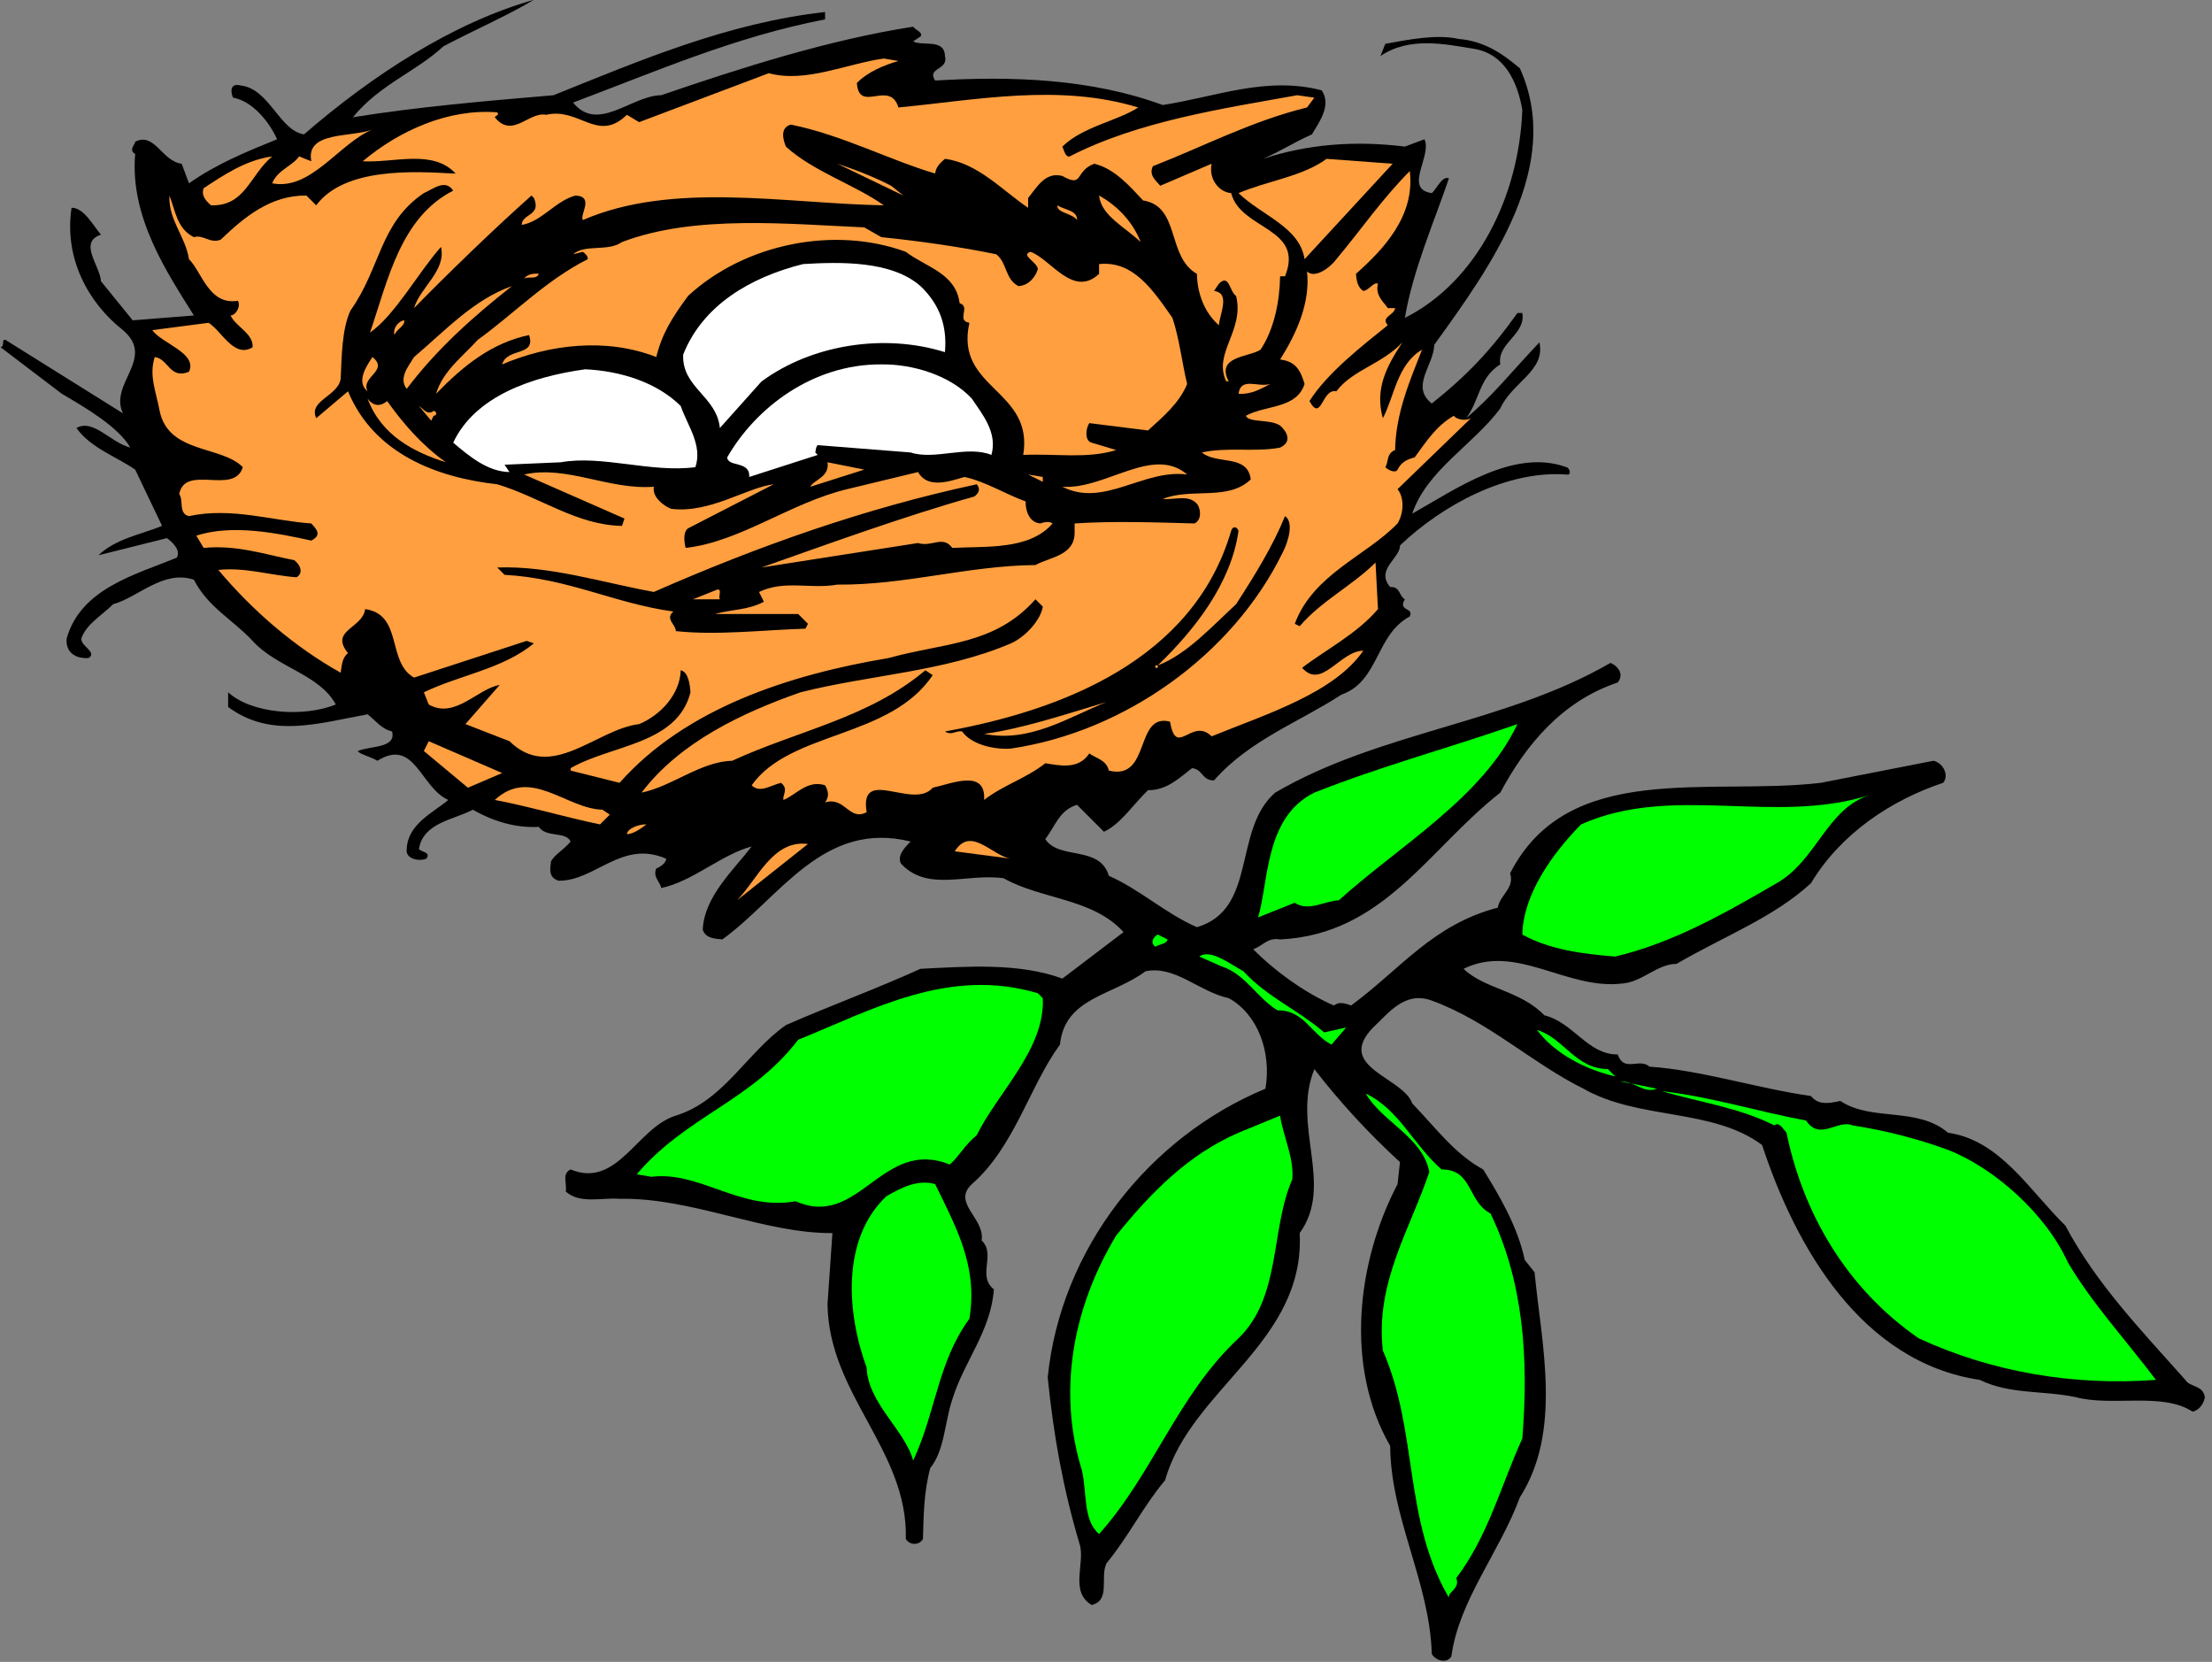
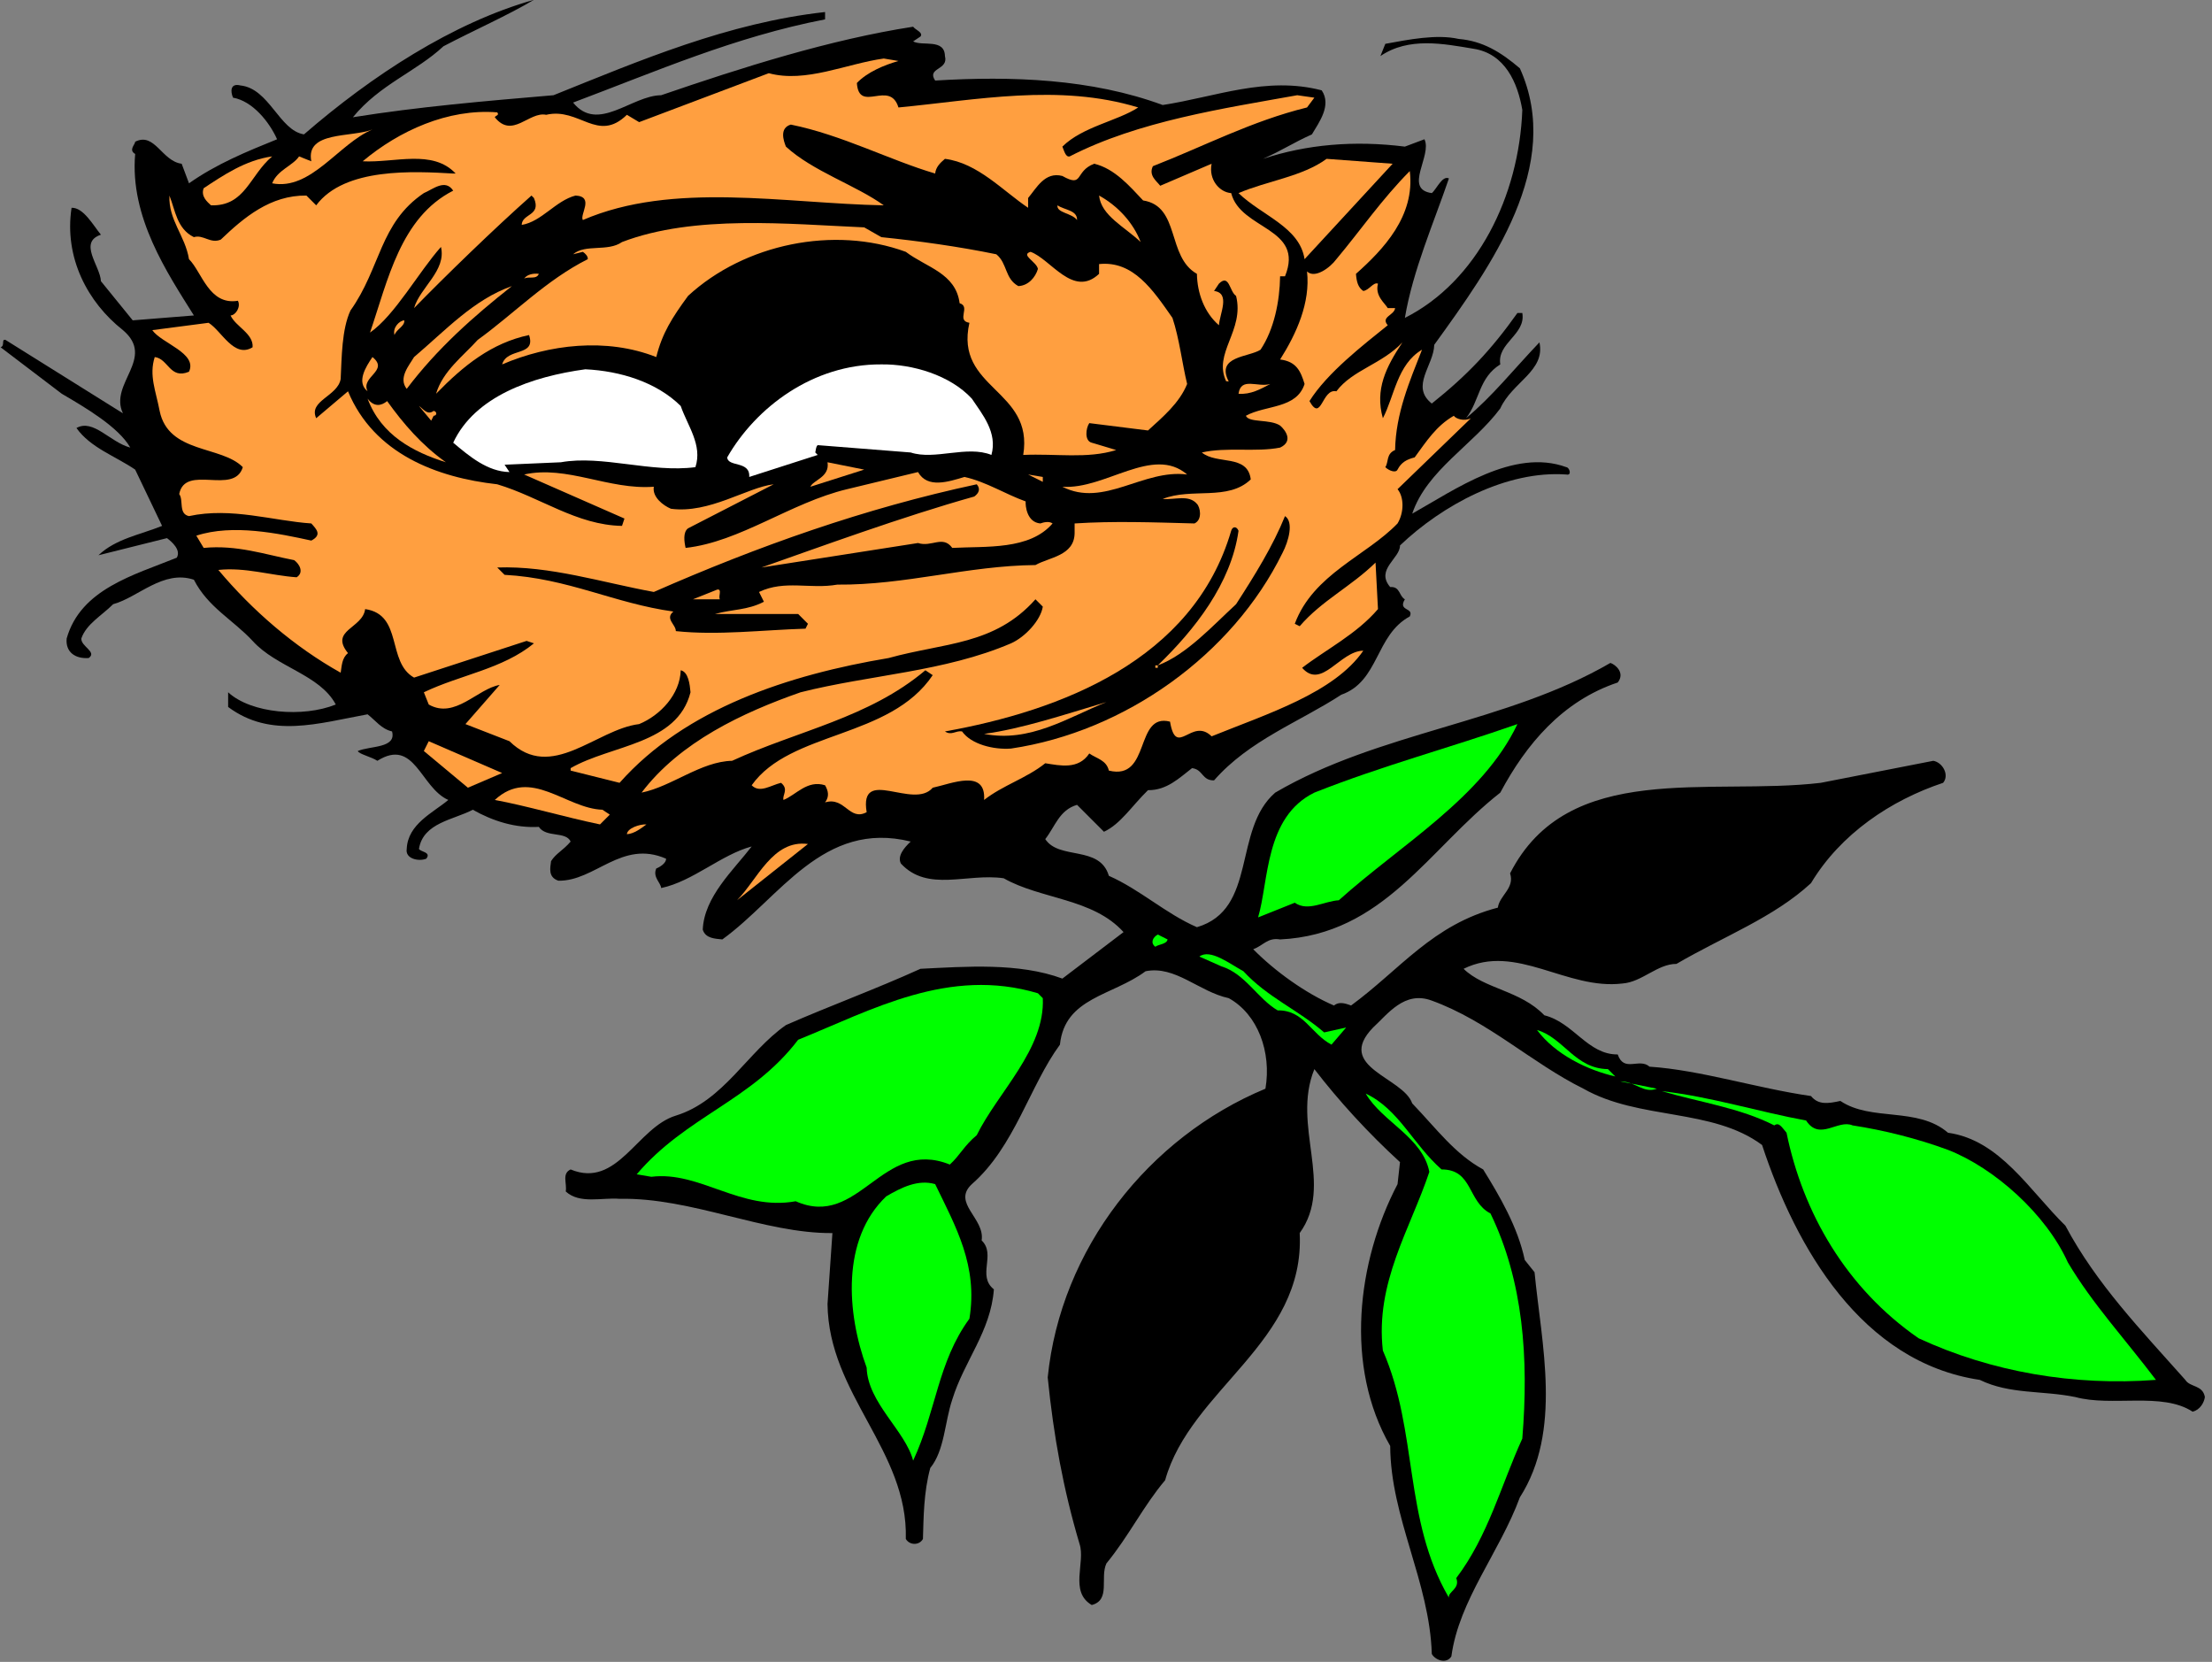
<svg xmlns="http://www.w3.org/2000/svg" xmlns:ns1="http://www.inkscape.org/namespaces/inkscape" xmlns:ns2="http://sodipodi.sourceforge.net/DTD/sodipodi-0.dtd" id="svg19185" version="1.1" ns1:version="0.48.1 " width="271.25" height="203.75" xml:space="preserve" ns2:docname="Eggs_in_Nest.pdf">
  <rect width="100%" height="100%" fill="#808080" stroke="none" />
  <defs id="defs19189" />
  <ns2:namedview pagecolor="#ffffff" bordercolor="#666666" borderopacity="1" objecttolerance="10" gridtolerance="10" guidetolerance="10" ns1:pageopacity="0" ns1:pageshadow="2" ns1:window-width="640" ns1:window-height="480" id="namedview19187" showgrid="false" ns1:zoom="1.4282209" ns1:cx="135.625" ns1:cy="101.875" ns1:window-x="677" ns1:window-y="107" ns1:window-maximized="0" ns1:current-layer="g19193" />
  <g id="g19193" ns1:groupmode="layer" ns1:label="Eggs_in_Nest" transform="matrix(1.25,0,0,-1.25,0,203.75)">
    <g id="g19195" transform="scale(0.24,0.24)">
      <path d="m 218.25,679.25 c -10.992,-6.535 -24.133,-12.25 -37,-19 -11.133,-10.395 -25.988,-15.535 -37,-29 27.012,4.32 53.867,6.605 82,9 35.289,14.18 71.285,29.605 111,34 l 0,-3 c -36.855,-7.105 -69.426,-21.395 -103,-34 10.148,-12.535 23.859,2.895 36,3 33,11.32 68.996,22.75 103,28 0.852,-1.25 4.281,-2.395 3,-4 l -3,-2 c 3.707,-2.105 12.852,1.32 13,-6 1.566,-5.82 -7.578,-4.68 -4,-10 31.277,1.895 63.848,0.75 93,-10 21.699,3.32 42.27,11.895 65,6 4.125,-6.105 -1.02,-12.965 -4,-18 -7.875,-3.535 -11.875,-6.395 -20,-10 17.84,5.895 37.266,7.605 58,5 l 8,3 c 3.266,-6.68 -8.734,-20.395 3,-22 1.977,1.605 4.266,7.32 7,6 -6.164,-18.105 -14.734,-37.535 -18,-57 29.547,14.895 46.691,49.75 48,85 -1.883,11.035 -7.023,23.035 -20,25 -12.164,2.035 -26.449,4.895 -38,-3 l 2,5 c 9.551,1.75 20.977,4.035 30,2 9.836,-0.82 17.262,-5.395 25,-12 17.973,-39.68 -11.738,-80.82 -35,-113 -0.164,-8.395 -9.879,-16.965 -1,-24 14.547,11.605 24.262,21.895 35,37 l 2,0 c 1.547,-8.82 -10.453,-12.25 -9,-21 -8.879,-5.535 -8.309,-14.68 -14,-22 10.832,9.035 19.406,19.895 30,31 2.547,-11.68 -11.168,-16.25 -16,-27 -11.164,-14.965 -30.02,-25.25 -36,-43 17.406,9.75 41.406,26.895 63,19 1.262,-0.105 2.402,-3.535 0,-3 -24.453,1.75 -50.734,-12.535 -68,-29 0.121,-5.25 -10.164,-9.82 -4,-17 4.121,0.32 3.551,-3.68 6,-5 -3.02,-4.965 3.836,-3.25 2,-7 -14.164,-7.68 -12.449,-26.535 -28,-32 -17.016,-11.105 -37.586,-18.535 -52,-35 -5.016,-0.109 -4.441,4.465 -9,5 -5.156,-3.965 -10.297,-9.105 -18,-9 -6.582,-6.395 -11.156,-13.82 -18,-17 l -11,11 c -7.297,-2.105 -9.008,-8.965 -13,-14 5.703,-8.68 22.273,-2.395 26,-15 12.844,-5.68 23.129,-15.395 36,-21 24.84,7.32 14.555,39.891 32,55 42.551,24.891 94.547,28.32 137,53 2.117,-0.68 6.117,-4.105 3,-8 -22.598,-7.535 -37.453,-25.25 -48,-45 -29.449,-23.105 -47.734,-57.965 -90,-60 -5.16,0.891 -6.875,-2.535 -11,-4 8.699,-8.82 21.27,-17.965 33,-23 1.98,1.605 4.266,1.035 7,0 20.121,14.75 33.266,33.035 60,40 0.691,5.035 6.977,7.891 5,14 23.688,46.465 81.398,31.605 127,37 l 46,9 c 3.82,-0.68 6.676,-5.82 4,-9 -21.32,-7.105 -41.891,-20.82 -54,-41 -15.316,-14.109 -35.316,-21.535 -55,-33 -7.742,0.035 -14.027,-7.395 -22,-8 -22.883,-2.82 -43.453,16.605 -65,6 8.406,-8.25 23.262,-8.82 33,-19 11.973,-2.965 17.688,-16.109 30,-16 2.543,-7.535 8.828,-1.25 13,-5 20.969,-1.395 43.824,-8.82 66,-12 2.965,-3.68 6.965,-3.109 12,-2 12.68,-8.535 31.535,-2.25 44,-13 21.246,-2.965 33.246,-23.535 48,-38 12.672,-23.82 30.957,-42.68 49,-63 1.953,-3.109 7.098,-1.965 8,-7 -0.332,-2.395 -2.047,-5.25 -5,-6 -12.473,8.18 -33.043,1.891 -48,6 -13.613,2.75 -26.754,1.035 -39,7 -48.32,7.18 -75.176,54.035 -89,96 -20.457,15.18 -50.172,10.035 -73,23 -21.168,10.465 -38.879,27.605 -62,36 -11.164,4.18 -18.02,-5.535 -24,-11 -15.734,-16.25 12.266,-20.25 16,-31 9.977,-10.395 17.406,-20.68 29,-27 6.691,-10.82 14.117,-23.395 17,-37 l 4,-5 c 2.832,-29.395 11.402,-64.82 -6,-92 -8.309,-22.535 -24.879,-41.965 -28,-65 -2.023,-3.25 -6.594,-1.535 -8,1 -0.879,29.465 -16.879,55.75 -17,85 -18.734,32.465 -13.59,75.32 3,107 l 1,9 c -13.02,11.891 -25.02,25.035 -35,38 -9.445,-23.25 8.266,-47.25 -6,-67 2.27,-44.82 -44.586,-63.68 -55,-101 -9.012,-10.68 -14.727,-22.68 -24,-34 -2.727,-5.82 1.848,-14.965 -6,-17 -9.297,5.465 -2.437,17.465 -5,25 -6.582,22.18 -10.582,43.891 -13,68 5.277,52.465 41.273,98.18 89,118 2.555,15.035 -3.16,30.465 -15,37 -12.156,2.605 -21.871,13.465 -34,11 -13.582,-10.105 -33.012,-10.68 -35,-30 -12.293,-16.68 -18.578,-41.82 -36,-57 -8.293,-7.68 5.422,-13.965 4,-23 5.992,-5.82 -2.008,-14.395 5,-20 -1.293,-17.25 -12.148,-29.25 -17,-45 -3.148,-9.395 -3.148,-20.82 -9,-28 -2.719,-9.965 -2.719,-20.25 -3,-29 -1.434,-2.68 -5.434,-2.68 -7,0 0.996,36.18 -31.574,59.035 -32,96 l 2,29 c -27.855,-0.25 -57.57,14.605 -87,14 -7.137,0.605 -16.281,-2.25 -22,3 0.578,3.32 -1.707,7.32 2,9 19.148,-7.965 27.148,17.18 43,22 19.574,6.035 29.285,26.035 45,37 17.996,7.891 36.852,14.75 55,23 18.422,0.891 40.133,2.605 58,-4 l 25,19 c -12.582,13.895 -33.723,13.32 -49,22 -15.008,2.18 -31.004,-5.82 -42,6 -1.574,3.035 1.281,6.465 4,9 -35.859,8.891 -53.57,-23.105 -77,-40 -2.855,0.32 -6.855,0.32 -8,4 0.574,13.465 12.57,24.32 20,34 -12.57,-3.395 -23.996,-14.25 -37,-17 -0.141,2.18 -3.566,4.465 -2,8 1.289,0.465 4.145,2.18 4,4 -18.141,7.895 -28.996,-9.25 -44,-9 -4.422,1.465 -3.277,5.465 -3,8 2.008,3.18 4.863,4.32 8,8 -1.992,4.32 -9.992,1.465 -13,6 -9.562,-0.535 -18.707,2.32 -27,7 -7.703,-4.109 -20.277,-5.25 -22,-16 0.582,-1.25 5.152,-1.25 3,-4 -2.988,-1.25 -8.703,-0.105 -8,4 0.441,10.18 10.727,14.75 17,20 -11.418,5.035 -13.703,25.605 -29,16 -2.418,1.605 -7.559,2.75 -8,4 5.012,2.18 15.867,1.035 14,8 -4.418,1.035 -6.703,4.465 -10,7 -20.129,-3.68 -39.555,-9.965 -57,3 l 0,6 c 9.445,-8.68 30.586,-10.395 44,-5 -6.559,12.32 -24.27,15.18 -34,26 -7.984,8.605 -18.27,13.75 -24,25 -12.555,4.18 -22.84,-7.25 -33,-10 -4.695,-4.68 -10.98,-8.105 -13,-14 -0.266,-3.25 6.594,-5.535 3,-8 -5.551,-0.395 -9.551,2.465 -9,8 5.734,20.18 27.449,25.895 45,33 1.875,3.18 -2.125,6.605 -4,8 l -28,-7 c 7.019,6.75 17.305,8.465 26,12 l -11,23 c -7.981,5.465 -18.266,8.895 -24,17 6.879,3.895 13.734,-5.82 22,-8 -4.836,8.465 -18.551,16.465 -28,22 l -25,19 c 1.883,0.605 0.168,3.465 2,3 l 48,-30 c -5.836,12.18 13.59,22.465 0,34 -14.406,11.32 -24.121,29.605 -21,50 4.879,0.18 8.879,-7.25 12,-11 -9.406,-3.105 -0.266,-12.82 0,-19 l 13,-16 25,2 c -10.84,17.32 -26.266,40.18 -24,66 -2.836,1.605 0.019,3.895 0,5 8.02,4.035 10.875,-7.965 19,-9 l 3,-8 c 11.16,7.895 23.73,13.035 36,18 -3.129,7.035 -9.984,15.605 -18,17 -1.125,2.605 -1.125,6.035 3,5 11.871,-1.25 15.871,-18.395 26,-20 27.582,23.895 60.723,45.605 94,55" style="fill:#000000;fill-opacity:1;fill-rule:nonzero;stroke:none" id="path19197" />
      <path d="m 367.25,654.25 c -5.859,-1.68 -12.719,-4.535 -17,-9 0.855,-12.68 13.426,1.605 17,-10 31.852,3.035 65.563,9.895 98,0 -8.441,-5.535 -22.723,-7.82 -31,-16 0.848,-2.105 1.418,-4.395 3,-4 28.133,14.465 62.984,19.605 93,25 l 7,-1 -3,-4 c -22.586,-5.535 -42.016,-15.82 -63,-24 -1.871,-3.82 1.559,-6.105 3,-8 l 21,9 c -1.301,-6.535 3.27,-11.68 8,-12 3.84,-15.105 30.125,-13.965 22,-34 l -2,0 c -0.16,-10.25 -2.445,-21.68 -8,-30 -4.73,-3.105 -18.441,-2.535 -13,-13 -0.871,0.18 -1.441,0.18 -1,0 -5.586,11.605 7.555,20.75 4,35 -2.73,1.75 -2.73,9.18 -7,5 l -2,-3 c 6.844,-0.82 2.27,-9.395 2,-14 -6.016,5.18 -8.871,13.18 -9,21 -12.441,7.035 -6.727,27.605 -22,30 -5.297,5.605 -11.582,13.035 -20,15 -8.152,-3.105 -4.152,-9.965 -13,-5 -7.152,1.895 -10.582,-4.965 -14,-9 l 0,-4 c -10.293,6.895 -20.578,18.32 -34,20 -2.004,-1.68 -3.719,-3.395 -4,-6 -18.574,5.465 -38.004,15.75 -59,20 -4.715,-1.395 -3,-6.535 -2,-9 11,-10.105 28.711,-15.82 40,-24 -40.43,0.75 -86.141,9.895 -123,-6 -1.422,2.18 4.863,9.605 -3,10 -8.137,-2.105 -13.852,-10.68 -22,-12 0.148,4.75 8.148,3.605 5,11 l -1,1 c -15.277,-13.535 -35.277,-32.965 -48,-46 2.438,8.465 13.297,15.32 11,25 -9.133,-10.25 -18.848,-27.965 -29,-35 7.297,21.32 12.441,47.035 34,58 -3.277,5.035 -8.418,0.465 -12,-1 -18.129,-12.25 -17.559,-30.535 -30,-48 -3.559,-7.68 -3.559,-19.105 -4,-28 -1.273,-7.105 -13.273,-8.82 -10,-16 l 13,11 c 10.582,-25.535 36.297,-35.25 61,-38 17.578,-5.25 32.434,-16.68 51,-17 l 1,3 -41,18 c 17.434,3.895 34.574,-6.395 53,-5 -0.711,-4.25 3.859,-7.68 7,-9 15.715,-2.105 31.145,8.75 42,10 l -35,-18 c -2.141,-1.535 -1.57,-5.535 -1,-8 22.285,2.465 42.855,18.465 66,24 l 29,7 c 3.852,-6.82 12.422,-3.965 19,-2 8.852,-1.965 16.848,-7.105 25,-10 -0.152,-1.68 0.422,-8.535 6,-9 1.277,0.465 3.563,1.035 5,0 -9.437,-10.965 -27.148,-9.25 -41,-10 -3.863,5.32 -8.434,0.18 -14,2 l -64,-10 c 23.285,8.18 57.566,20.75 87,29 1.992,1.465 2.563,3.18 1,5 -45.859,-9.82 -89.285,-25.25 -132,-44 -21.281,3.895 -42.422,10.75 -64,10 l 3,-3 c 26.008,-1.395 44.863,-11.68 69,-15 -3.57,-2.965 1.004,-5.25 1,-8 17.145,-1.82 35.43,0.465 53,1 l 1,2 -4,4 -34,0 c 7.43,2.035 13.145,1.465 20,5 l -2,4 c 10.57,5.035 20.855,1.035 32,3 27.711,-0.25 53.422,7.75 81,8 5.563,3.18 15.848,3.75 16,13 l 0,4 c 15.848,1.035 31.844,0.465 49,0 3.414,1.605 2.273,6.75 1,8 -3.301,3.895 -9.012,1.605 -14,2 11.844,4.75 26.699,-0.965 36,8 -1.301,10.465 -13.871,5.895 -20,11 10.129,2.32 22.129,0.035 32,2 5.555,2.605 2.125,7.18 0,9 -4.16,2.75 -12.73,1.035 -14,4 8.125,4.465 20.695,2.75 24,13 -1.59,5.18 -3.305,9.18 -10,10 6.695,10.605 12.41,23.18 11,36 3.125,-3.105 9.41,1.465 12,5 9.98,11.895 18.551,24.465 30,36 2.266,-18.395 -10.879,-32.105 -22,-42 0.266,-3.25 0.84,-5.535 3,-7 2.41,0.32 4.125,3.75 6,3 -1.305,-4.965 2.695,-7.82 4,-10 l 3,0 c -0.305,-2.965 -6.02,-3.535 -3,-7 -9.875,-7.965 -24.734,-19.395 -32,-31 4.98,-8.965 4.98,5.32 11,4 6.551,8.75 18.551,11.035 27,20 -6.734,-10.105 -11.305,-19.25 -8,-31 4.695,8.895 5.836,22.035 16,28 -5.02,-12.82 -10.734,-25.965 -11,-41 -3.734,-1.535 -2.59,-4.965 -4,-7 1.41,-1.395 4.266,-2.535 5,-1 1.551,3.035 3.836,4.18 7,5 4.836,6.605 8.836,12.895 16,17 0.836,-1.25 4.262,-2.395 7,-1 l -30,-29 c 2.695,-3.25 2.695,-9.535 0,-14 -12.734,-13.25 -34.445,-20.68 -42,-41 l 2,-1 c 8.98,10.465 20.98,16.18 31,26 l 1,-19 c -8.734,-10.25 -21.305,-16.535 -31,-24 7.98,-9.105 15.41,6.895 25,7 -11.875,-17.25 -39.301,-25.82 -62,-35 -8.156,8.035 -14.441,-9.109 -17,6 -14.582,3.75 -7.727,-24.25 -25,-20 -1.012,4.32 -5.012,4.891 -8,7 -4.437,-6.68 -11.867,-4.965 -18,-4 -7.578,-6.105 -17.293,-8.965 -25,-15 0.852,12.895 -13.434,6.605 -21,5 -7.863,-9.25 -30.145,9.035 -27,-10 -7.145,-3.82 -8.859,6.465 -17,4 1.855,2.465 1.285,4.75 0,7 -7.289,2.32 -11.859,-3.965 -17,-6 -0.57,2.035 2.285,4.32 -1,7 -4.145,-0.965 -8.715,-4.395 -12,-1 15.855,22.32 56.426,18.895 74,45 l -3,2 c -23.148,-19.535 -52.285,-24.68 -79,-37 -12.711,-0.25 -24.711,-10.535 -37,-13 15.715,20.75 41.43,32.75 65,41 28.426,7.18 58.707,8.32 86,20 5.848,2.605 12.133,9.465 13,15 l -3,3 c -16.723,-18.82 -37.293,-17.68 -60,-24 -40.715,-6.82 -82.996,-20.535 -110,-51 l -20,5 0,1 c 16.719,9.605 43.574,9.605 49,31 -0.285,3.18 -0.855,8.32 -4,9 -0.285,-9.82 -8.281,-18.395 -17,-22 -17.566,-2.105 -35.852,-23.82 -53,-7 l -18,7 14,16 c -9.133,-1.535 -18.277,-14.105 -29,-8 l -2,5 c 15.008,7.18 32.152,9.465 45,20 l -3,1 -46,-15 c -11.273,6.32 -4.418,25.75 -20,28 -0.988,-7.965 -14.699,-8.535 -7,-18 -2.559,-1.965 -2.559,-5.395 -3,-8 -18.984,10.605 -36.129,25.465 -50,42 11.016,1.18 21.301,-2.25 32,-3 3.016,1.895 1.301,5.32 -1,7 -11.984,2.32 -23.41,6.32 -37,5 l -3,5 c 14.875,4.895 33.73,0.895 47,-2 4.441,2.32 2.156,4.605 0,7 -15.555,1.035 -32.699,6.75 -50,3 -4.41,0.895 -2.125,6.605 -4,9 2.445,12.465 22.445,-0.68 26,11 -8.699,8.895 -30.41,5.465 -34,23 -1.551,8.18 -4.41,14.465 -2,22 5.59,-0.68 6.16,-9.25 14,-6 3.59,7.605 -11.266,11.605 -15,17 l 23,3 c 5.301,-3.25 10.445,-14.68 18,-10 0.445,5.605 -6.984,8.465 -9,13 2.016,0.035 4.301,3.465 3,6 -11.84,-1.965 -14.695,11.75 -20,17 -1.555,9.605 -8.41,15.895 -8,26 2.445,-6.105 3.019,-13.535 10,-17 3.875,1.18 6.731,-2.82 11,-1 9.445,9.035 20.301,18.18 35,18 l 4,-4 c 11.586,15.605 40.152,13.895 56,13 l 1,0 c -9.418,10.035 -24.848,4.32 -38,5 14.867,12.465 34.867,21.605 55,20 1.008,-1.25 -0.707,-1.25 -1,-2 7.152,-8.965 14.008,2.465 21,1 13.578,3.18 21.004,-11.68 33,0 l 5,-3 53,20 c 15.141,-4.105 31.711,3.895 47,6 l 6,-1" style="fill:#ff9f40;fill-opacity:1;fill-rule:nonzero;stroke:none" id="path19199" />
      <path d="m 152.25,626.25 c -13.699,-5.68 -25.129,-25.105 -41,-22 2.156,5.465 8.445,7.18 11,11 l 5,-2 c -2.414,12.465 16.441,9.605 25,13" style="fill:#ff9f40;fill-opacity:1;fill-rule:nonzero;stroke:none" id="path19201" />
      <path d="m 533.25,573.25 c -2.016,13.18 -17.445,17.75 -27,27 11.84,5.035 26.125,6.75 36,14 l 27,-2 -36,-39" style="fill:#ff9f40;fill-opacity:1;fill-rule:nonzero;stroke:none" id="path19203" />
      <path d="m 111.25,615.25 c -9.27,-7.82 -10.984,-20.395 -25,-20 -1.41,1.32 -4.269,3.605 -3,7 7.875,5.18 17.016,11.465 28,13" style="fill:#ff9f40;fill-opacity:1;fill-rule:nonzero;stroke:none" id="path19205" />
-       <path d="m 364.25,603.25 5,-4 -27,13 c 7.281,-2.395 14.711,-5.25 22,-9" style="fill:#ff9f40;fill-opacity:1;fill-rule:nonzero;stroke:none" id="path19207" />
      <path d="m 466.25,580.25 c -6.441,6.18 -16.152,10.75 -17,19 7.703,-4.25 13.988,-11.105 17,-19" style="fill:#ff9f40;fill-opacity:1;fill-rule:nonzero;stroke:none" id="path19209" />
      <path d="m 440.25,589.25 c -2.152,2.895 -8.437,2.895 -8,6 2.988,-1.965 8.133,-1.965 8,-6" style="fill:#ff9f40;fill-opacity:1;fill-rule:nonzero;stroke:none" id="path19211" />
      <path d="m 360.25,582.25 c 14.996,-1.535 31.566,-3.82 47,-7 4.563,-3.68 3.422,-9.965 9,-13 4.133,0.18 6.992,3.605 8,7 -0.437,2.895 -7.293,5.75 -3,7 8.277,-2.965 17.418,-18.965 28,-9 l 0,4 c 13.988,1.465 21.988,-10.535 30,-22 2.844,-8.535 3.988,-18.82 6,-27 -3.156,-7.82 -10.012,-13.535 -16,-19 l -24,3 c -1.437,-2.105 -2.012,-7.25 1,-8 l 10,-3 c -11.867,-3.68 -24.437,-1.395 -38,-2 4.418,26.895 -28.148,26.895 -22,54 -5.578,0.895 0.707,6.605 -4,8 -1.578,12.32 -13.578,14.605 -22,21 -29.289,10.75 -65.855,3.32 -89,-18 -6.57,-8.965 -10.57,-15.25 -13,-25 -20.422,8.035 -43.852,5.18 -63,-3 2.008,7.035 14.008,3.035 11,12 -15.277,-3.25 -26.703,-12.395 -38,-24 2.723,9.32 11.297,15.605 17,22 14.863,10.75 28.008,24.465 45,33 0.148,1.18 -0.996,2.32 -2,3 l -4,-1 c 5.004,4.32 14.148,0.895 20,5 29.574,11.32 68.426,7.32 99,6 l 7,-4" style="fill:#ff9f40;fill-opacity:1;fill-rule:nonzero;stroke:none" id="path19213" />
-       <path d="m 376.25,562.25 c 7.566,-7.25 10.992,-15.82 10,-27 -24.719,7.75 -54.43,3.18 -75,-12 l -17,-19 c -1.285,13.035 -15.57,16.465 -15,30 8,20.18 27.43,31.605 49,37 14.996,0.895 36.137,1.465 48,-9" style="fill:#ffffff;fill-opacity:1;fill-rule:nonzero;stroke:none" id="path19215" />
      <path d="m 225.25,571.25 0,0 0,1 0,0 0,-1 z" style="fill:#ff9f40;fill-opacity:1;fill-rule:nonzero;stroke:none" id="path19217" />
      <path d="m 220.25,567.25 c -0.992,-2.535 -4.422,-0.82 -6,-2 1.008,1.75 3.863,2.32 6,2" style="fill:#ff9f40;fill-opacity:1;fill-rule:nonzero;stroke:none" id="path19219" />
      <path d="m 209.25,562.25 c -15.707,-12.395 -30.562,-25.535 -43,-42 -3.559,4.465 1.012,9.605 3,13 12.867,10.895 24.293,23.465 40,29" style="fill:#ff9f40;fill-opacity:1;fill-rule:nonzero;stroke:none" id="path19221" />
      <path d="m 161.25,542.25 c -0.848,3.035 2.012,5.895 4,6 0.297,-2.395 -3.133,-3.535 -4,-6" style="fill:#ff9f40;fill-opacity:1;fill-rule:nonzero;stroke:none" id="path19223" />
      <path d="m 150.25,519.25 c -4.703,3.75 -0.703,10.035 2,14 7.012,-5.68 -4.988,-7.965 -2,-14" style="fill:#ff9f40;fill-opacity:1;fill-rule:nonzero;stroke:none" id="path19225" />
      <path d="m 397.25,516.25 c 4.277,-6.395 10.563,-13.82 8,-23 -10.008,4.035 -23.148,-2.25 -33,1 l -38,3 c -0.715,-0.535 -0.715,-1.68 -1,-3 l 1,-1 -28,-9 c 0.43,6.75 -8.715,3.895 -9,8 11.715,20.465 35.141,38.18 63,38 12.711,0.18 28.137,-4.395 37,-14" style="fill:#ffffff;fill-opacity:1;fill-rule:nonzero;stroke:none" id="path19227" />
      <path d="m 278.25,513.25 c 2.715,-7.965 9,-15.965 6,-25 -18.141,-2.395 -38.137,5.035 -55,2 l -23,-1 2,-3 c -8.992,0.18 -16.418,6.465 -23,12 8.867,19.035 32.293,27.035 54,30 14.289,-0.68 29.145,-5.25 39,-15" style="fill:#ffffff;fill-opacity:1;fill-rule:nonzero;stroke:none" id="path19229" />
      <path d="m 519.25,522.25 c -4.016,-2.105 -8.016,-4.395 -13,-4 0.984,7.035 7.84,2.465 13,4" style="fill:#ff9f40;fill-opacity:1;fill-rule:nonzero;stroke:none" id="path19231" />
      <path d="m 158.25,515.25 c 6.727,-9.395 14.152,-17.965 24,-25 -13.273,4.18 -26.418,11.035 -32,26 2.727,-3.535 5.582,-2.965 8,-1" style="fill:#ff9f40;fill-opacity:1;fill-rule:nonzero;stroke:none" id="path19233" />
      <path d="m 177.25,511.25 c 1.438,-0.25 1.438,-1.965 0,-2 l -1,-2 -5,6 c 1.723,-1.105 3.438,-3.965 6,-2" style="fill:#ff9f40;fill-opacity:1;fill-rule:nonzero;stroke:none" id="path19235" />
      <path d="m 484.25,506.25 1,0 -1,0" style="fill:#ff9f40;fill-opacity:1;fill-rule:nonzero;stroke:none" id="path19237" />
      <path d="m 331.25,480.25 c 1.141,2.75 7.996,3.895 7,10 l 15,-3 -22,-7" style="fill:#ff9f40;fill-opacity:1;fill-rule:nonzero;stroke:none" id="path19239" />
      <path d="m 485.25,485.25 c -18.012,2.32 -34.012,-13.68 -51,-5 17.559,-1.25 36.988,17.035 51,5" style="fill:#ff9f40;fill-opacity:1;fill-rule:nonzero;stroke:none" id="path19241" />
      <path d="m 426.25,482.25 -6,3 6,-1 0,-2" style="fill:#ff9f40;fill-opacity:1;fill-rule:nonzero;stroke:none" id="path19243" />
      <path d="m 524.25,453.25 c -20.445,-41.68 -64.441,-73.109 -111,-80 -7.148,-0.535 -16.293,1.75 -20,7 -2.578,0.465 -4.293,-1.82 -7,0 47.277,8.465 101.559,29.035 117,82 0.555,1.895 2.27,1.895 3,0 -3.016,-21.535 -17.871,-40.395 -33,-55 11.699,4.32 22.559,16.32 32,25 7.699,11.895 15.125,23.895 20,36 3.695,-2.395 1.41,-10.395 -1,-15" style="fill:#000000;fill-opacity:1;fill-rule:nonzero;stroke:none" id="path19245" />
      <path d="m 294.25,434.25 -11,0 10,4 c 2,0.18 0.285,-2.68 1,-4" style="fill:#ff9f40;fill-opacity:1;fill-rule:nonzero;stroke:none" id="path19247" />
      <path d="m 472.25,406.25 1,0 0,1 -1,0 0,-1 z" style="fill:#ff9f40;fill-opacity:1;fill-rule:nonzero;stroke:none" id="path19249" />
      <path d="m 452.25,392.25 c -15.867,-6.395 -31.293,-16.68 -50,-13 15.277,2.035 32.418,7.75 50,13" style="fill:#ff9f40;fill-opacity:1;fill-rule:nonzero;stroke:none" id="path19251" />
      <path d="m 620.25,383.25 c -14.164,-29.965 -47.879,-49.395 -73,-72 -5.734,-0.25 -12.59,-4.82 -18,-1 l -15,-6 c 4.414,14.75 2.699,41.035 23,51 28.266,11.18 54.551,18.035 83,28" style="fill:#00ff00;fill-opacity:1;fill-rule:nonzero;stroke:none" id="path19253" />
      <path d="m 191.25,357.25 -18,15 2,4 30,-13 -14,-6" style="fill:#ff9f40;fill-opacity:1;fill-rule:nonzero;stroke:none" id="path19255" />
      <path d="m 249.25,346.25 -4,-4 c -14.566,3.035 -29.992,7.605 -43,10 14.723,13.605 29.008,-3.535 44,-4 l 3,-2" style="fill:#ff9f40;fill-opacity:1;fill-rule:nonzero;stroke:none" id="path19257" />
-       <path d="m 764.25,354.25 c -17.605,-5.535 -21.605,-26.68 -38,-36 -21.316,-12.395 -42.457,-24.395 -66,-30 -13.027,1.035 -26.738,2.75 -38,9 0.402,16.605 12.402,33.18 24,45 37.543,16.75 78.684,-0.395 118,12" style="fill:#00ff00;fill-opacity:1;fill-rule:nonzero;stroke:none" id="path19259" />
      <path d="m 264.25,342.25 c -2.141,-1.535 -4.996,-3.82 -8,-4 0.148,2.465 5.289,4.18 8,4" style="fill:#ff9f40;fill-opacity:1;fill-rule:nonzero;stroke:none" id="path19261" />
-       <path d="m 413.25,328.25 -23,3 c 6.707,10.605 15.277,-1.965 23,-3" style="fill:#ff9f40;fill-opacity:1;fill-rule:nonzero;stroke:none" id="path19263" />
      <path d="m 301.25,311.25 c 8.285,8.32 14.57,24.895 29,23 l -29,-23" style="fill:#ff9f40;fill-opacity:1;fill-rule:nonzero;stroke:none" id="path19265" />
      <path d="m 416.25,328.25 1,0 -1,0" style="fill:#00ff00;fill-opacity:1;fill-rule:nonzero;stroke:none" id="path19267" />
      <path d="m 477.25,295.25 c -0.297,-1.965 -3.727,-1.965 -5,-3 -2.156,1.605 -1.012,3.891 1,5 l 4,-2" style="fill:#00ff00;fill-opacity:1;fill-rule:nonzero;stroke:none" id="path19269" />
      <path d="m 541.25,257.25 9,2 -6,-7 c -8.445,4.465 -11.305,14.18 -22,14 -8.16,4.75 -13.301,15.035 -23,18 l -9,4 c 4.414,3.32 12.414,-2.965 18,-6 9.84,-10.68 22.41,-15.82 33,-25" style="fill:#00ff00;fill-opacity:1;fill-rule:nonzero;stroke:none" id="path19271" />
      <path d="m 426.25,271.25 c 0.992,-20.82 -18.437,-38.535 -27,-56 -5.148,-4.25 -6.863,-8.25 -11,-12 -27.859,11.18 -37.004,-26.535 -63,-15 -22.57,-4.109 -39.141,12.465 -59,10 l -6,1 c 20.145,23.75 47,30.035 66,55 30.141,12.18 61.566,29.891 98,19 l 2,-2" style="fill:#00ff00;fill-opacity:1;fill-rule:nonzero;stroke:none" id="path19273" />
      <path d="m 613.25,268.25 1,-1 -1,1" style="fill:#00ff00;fill-opacity:1;fill-rule:nonzero;stroke:none" id="path19275" />
      <path d="m 657.25,242.25 3,-3 c -11.312,2.605 -24.453,8.891 -32,19 10.973,-3.25 15.547,-15.82 29,-16" style="fill:#00ff00;fill-opacity:1;fill-rule:nonzero;stroke:none" id="path19277" />
      <path d="m 677.25,234.25 c -5.457,-2.109 -8.887,3.035 -15,3 l 15,-3" style="fill:#00ff00;fill-opacity:1;fill-rule:nonzero;stroke:none" id="path19279" />
      <path d="m 738.25,221.25 c 5.539,-8.535 12.965,0.605 19,-2 12.82,-1.965 26.535,-5.395 39,-10 18.961,-7.395 40.102,-26.25 49,-46 9.957,-16.82 23.672,-31.68 36,-48 -33.469,-2.535 -67.184,3.18 -97,17 -29.605,20.465 -47.32,51.32 -54,84 -1.891,2.18 -3.031,4.465 -5,3 -14.031,7.18 -30.602,9.465 -46,14 19.969,-2.25 39.969,-8.535 59,-12" style="fill:#00ff00;fill-opacity:1;fill-rule:nonzero;stroke:none" id="path19281" />
      <path d="m 589.25,201.25 c 12.836,0.035 10.547,-13.109 20,-18 13.402,-27.68 15.691,-59.109 13,-92 -8.738,-19.109 -13.879,-39.68 -27,-57 1.691,-4.394 -3.449,-5.535 -3,-8 -18.734,32.18 -12.449,67.606 -27,101 -3.164,27.75 11.121,49.465 19,73 -2.734,14.18 -19.305,20.465 -26,32 13.551,-6.395 19.266,-20.68 31,-31" style="fill:#00ff00;fill-opacity:1;fill-rule:nonzero;stroke:none" id="path19283" />
-       <path d="m 528.25,197.25 c -9.016,-20.535 -4.445,-47.965 -22,-65 -24.727,-22.965 -35.012,-55.535 -57,-80 -6.582,5.606 -4.867,16.465 -7,26 -9.867,31.605 -4.152,65.891 14,96 14.414,17.891 29.844,33.32 50,42 l 17,7 c 1.125,-8.25 5.695,-16.82 5,-26" style="fill:#00ff00;fill-opacity:1;fill-rule:nonzero;stroke:none" id="path19285" />
      <path d="m 382.25,195.25 c 8.422,-17.395 17.563,-33.395 14,-55 -13.004,-17.82 -13.578,-37.82 -23,-58 -3.148,12.18 -18.574,23.605 -19,38 -8.145,22.18 -10.43,52.465 8,70 6.137,3.605 12.996,7.035 20,5" style="fill:#00ff00;fill-opacity:1;fill-rule:nonzero;stroke:none" id="path19287" />
    </g>
  </g>
</svg>